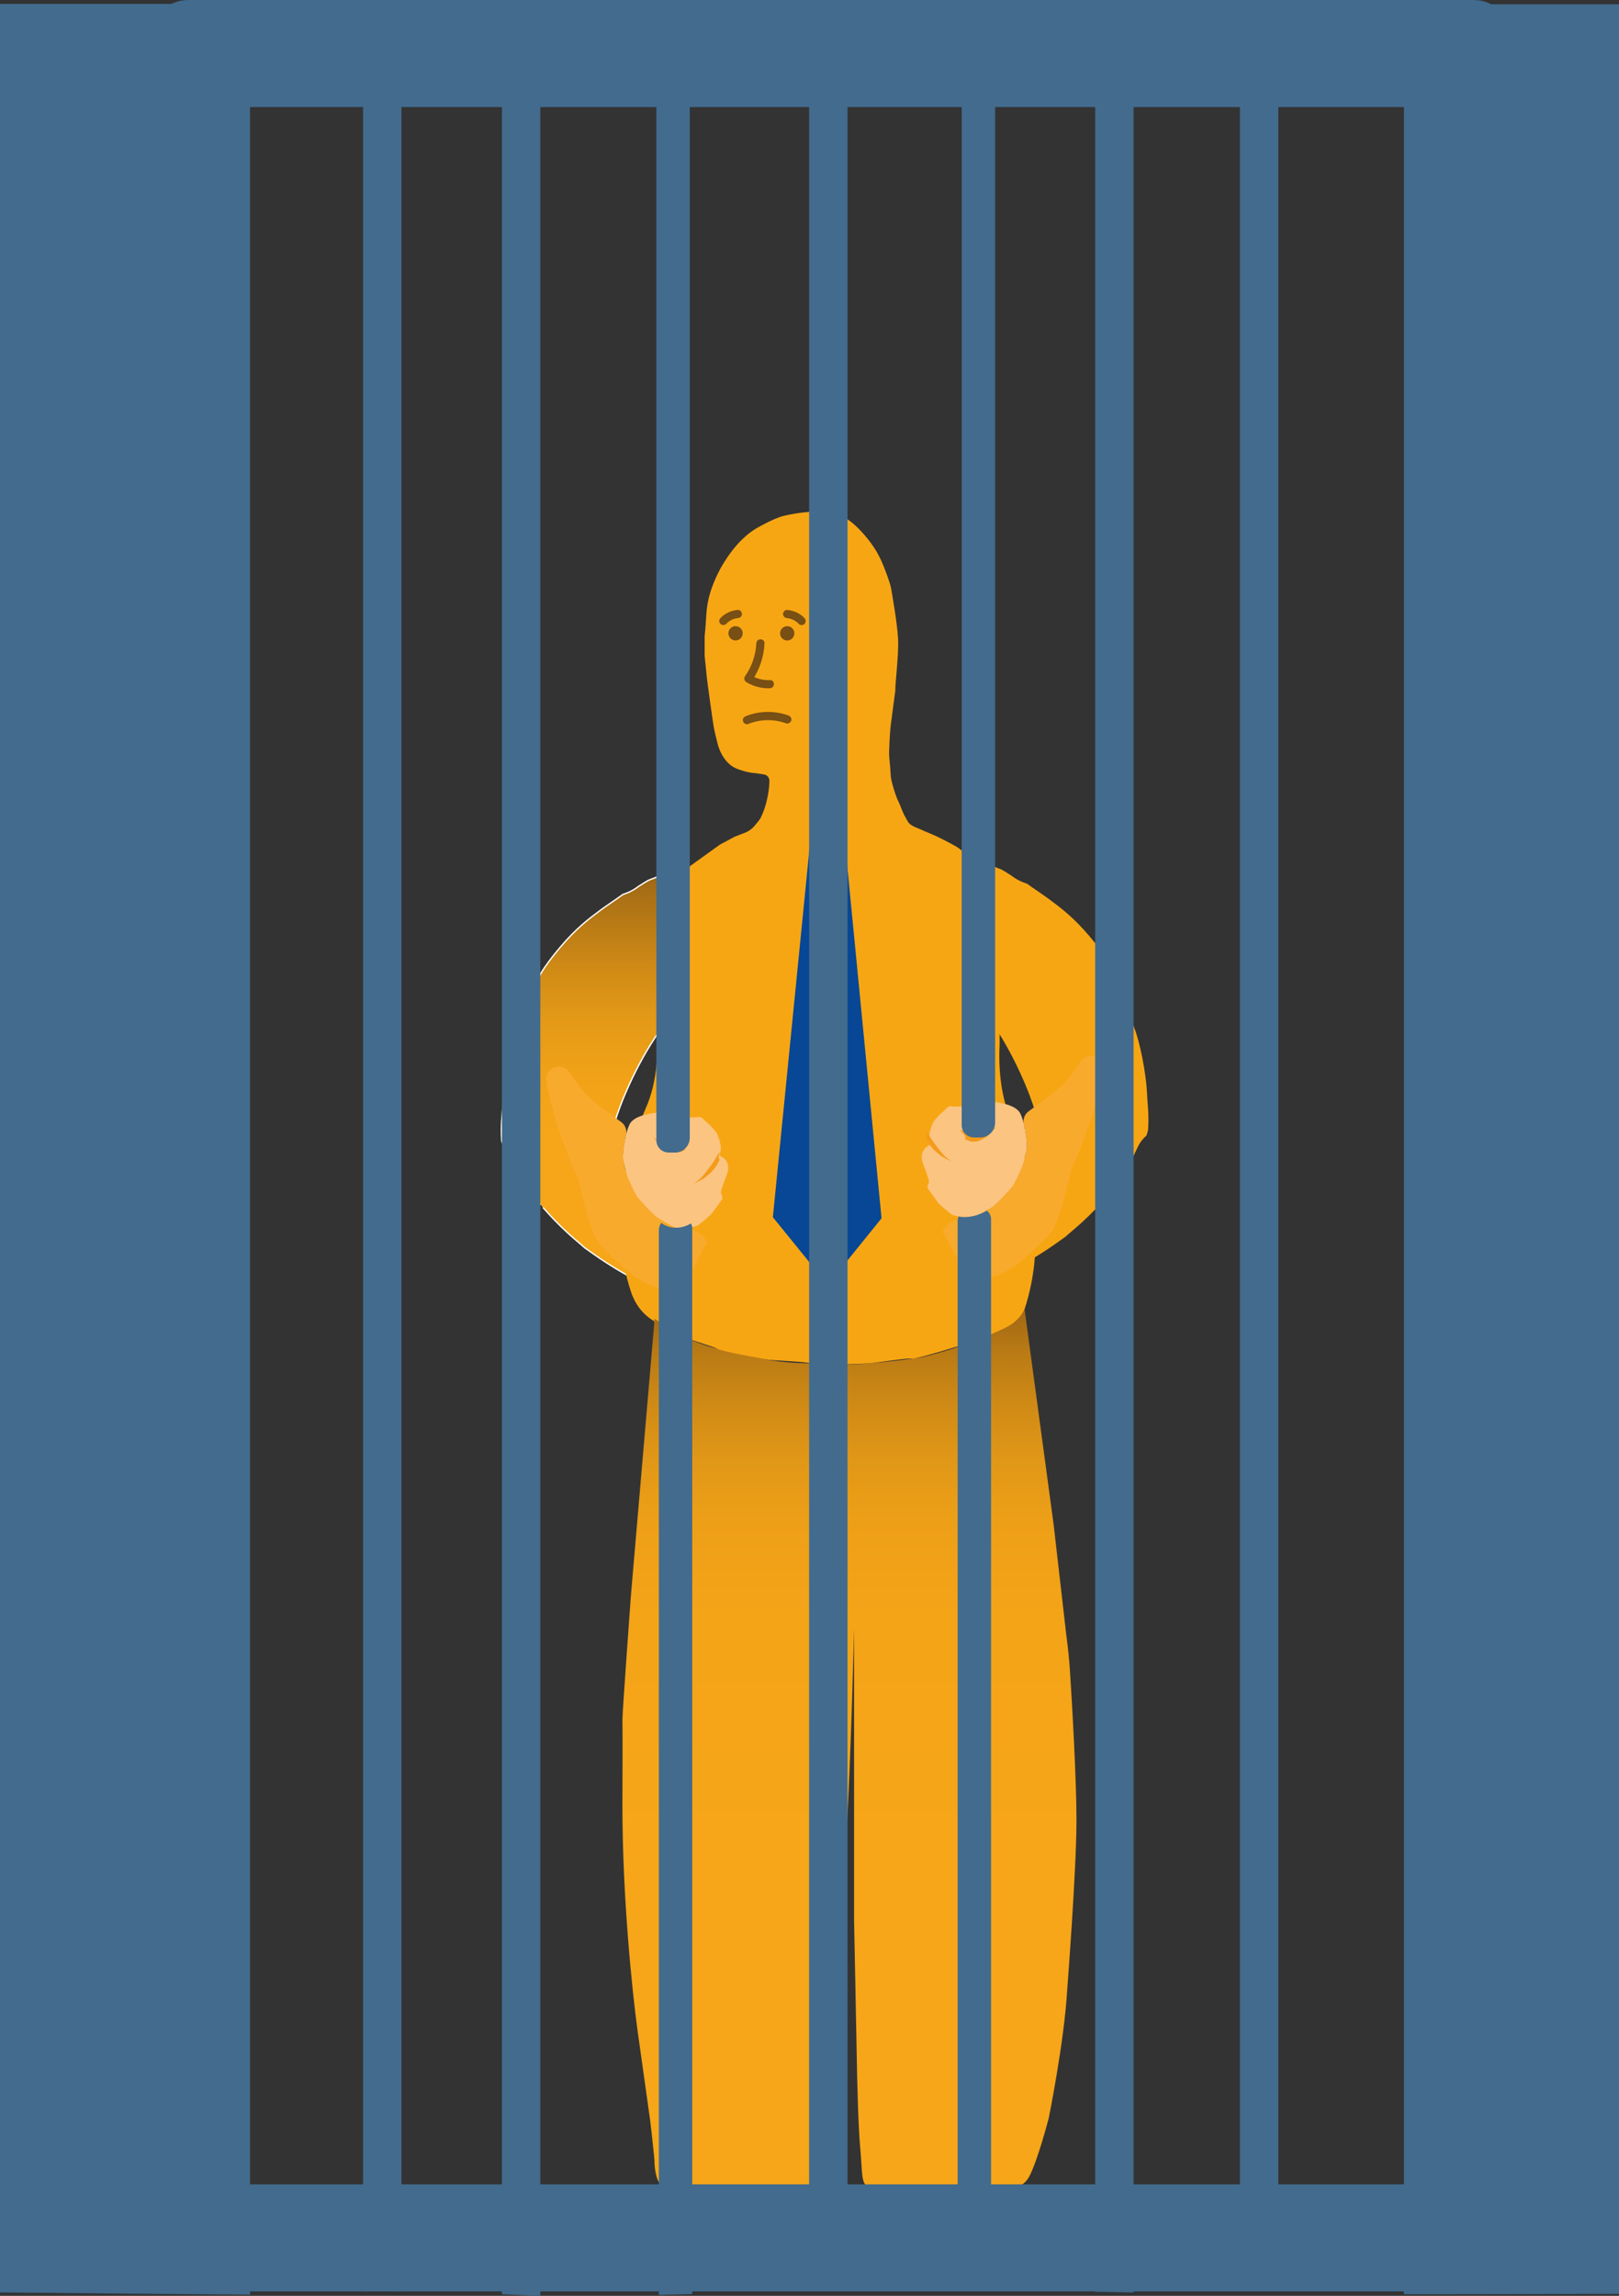
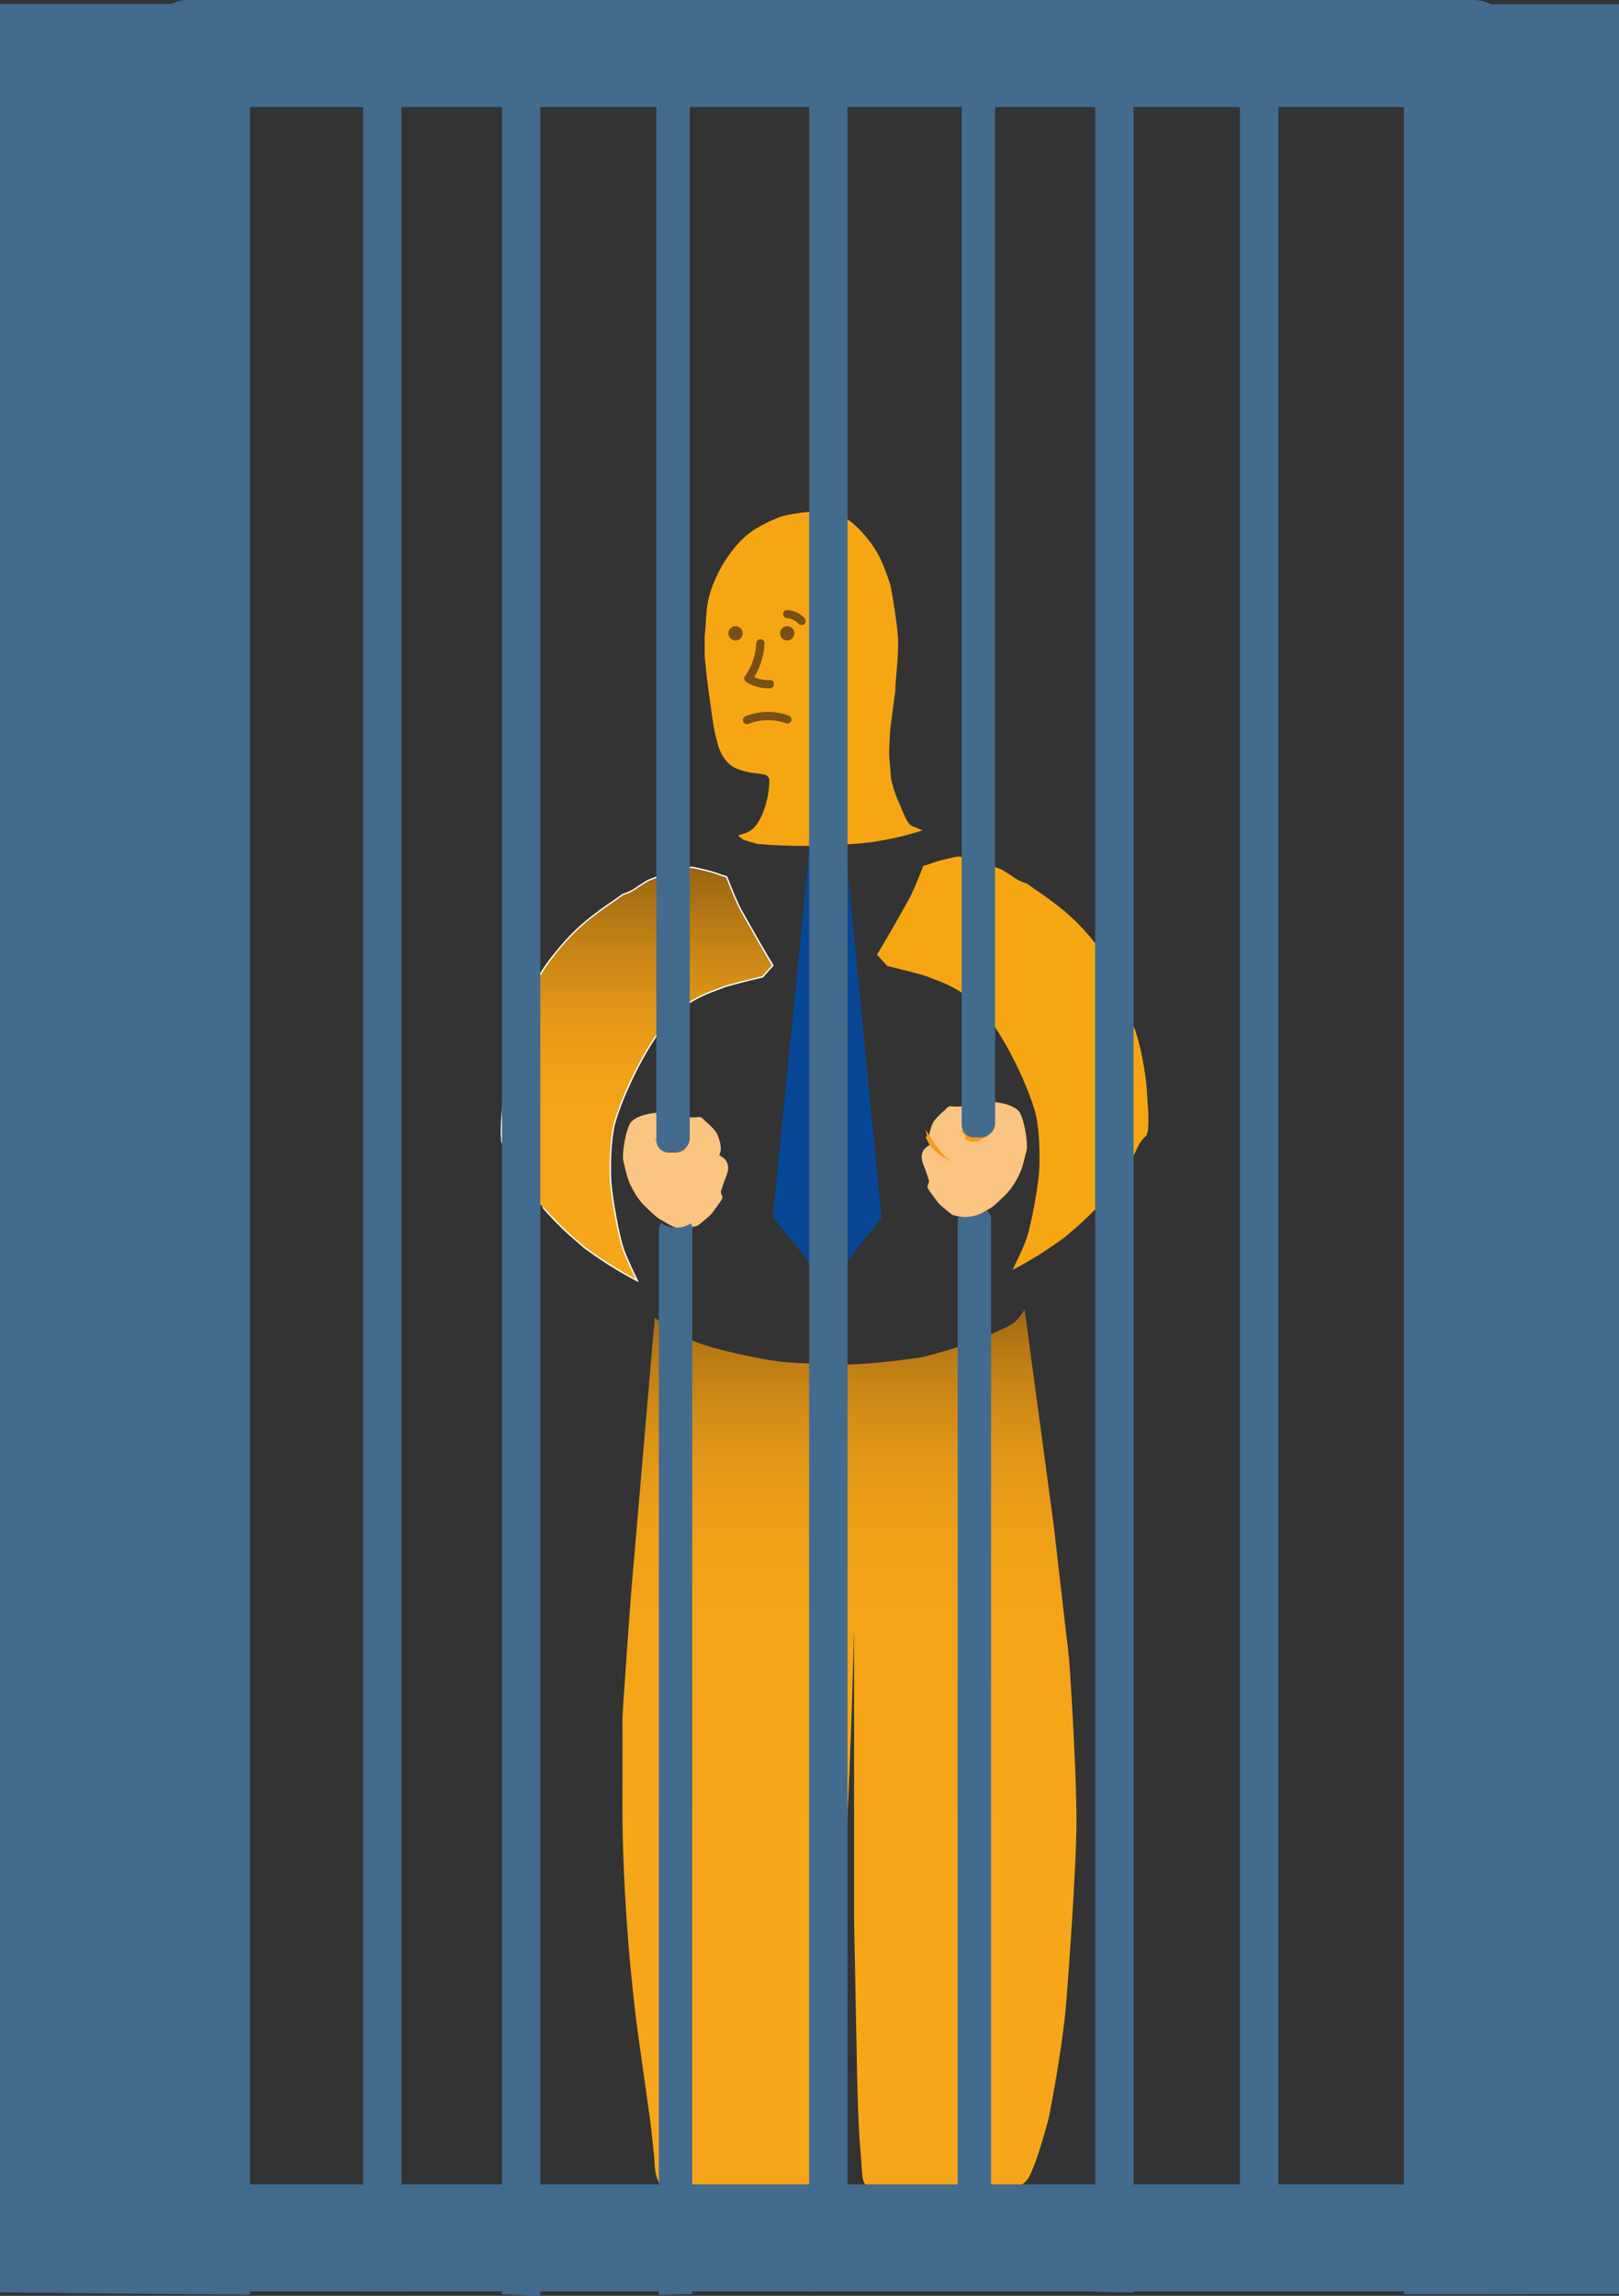
<svg xmlns="http://www.w3.org/2000/svg" viewBox="0 0 595.28 843.82">
  <rect x="0" y="0" width="595.28" height="843.82" fill="#333333" stroke="none" />
  <defs>
    <style>.cls-1{fill:#784f14;}.cls-2{fill:#f7a613;}.cls-3{fill:#f8aa2d;}.cls-4{fill:url(#Degradado_sin_nombre_15);stroke:#fff;stroke-miterlimit:10;stroke-width:.5px;}.cls-5{fill:#fbc481;}.cls-6{fill:#074795;}.cls-7{fill:#426b8e;}.cls-8{fill:#f59b1a;}.cls-9{fill:url(#linear-gradient);}</style>
    <linearGradient id="linear-gradient" x1="312.3" y1="481.26" x2="312.3" y2="805.75" gradientTransform="matrix(1, 0, 0, 1, 0, 0)" gradientUnits="userSpaceOnUse">
      <stop offset="0" stop-color="#996414" />
      <stop offset="0" stop-color="#a06814" />
      <stop offset=".05" stop-color="#ba7b15" />
      <stop offset=".11" stop-color="#d08b16" />
      <stop offset=".17" stop-color="#e19717" />
      <stop offset=".24" stop-color="#ed9f17" />
      <stop offset=".35" stop-color="#f4a417" />
      <stop offset=".64" stop-color="#f6a618" />
    </linearGradient>
    <linearGradient id="Degradado_sin_nombre_15" x1="234.27" y1="318.77" x2="234.27" y2="470.73" gradientTransform="matrix(1, 0, 0, 1, 0, 0)" gradientUnits="userSpaceOnUse">
      <stop offset="0" stop-color="#996414" />
      <stop offset=".1" stop-color="#b17515" />
      <stop offset=".24" stop-color="#cf8a16" />
      <stop offset=".37" stop-color="#e49917" />
      <stop offset=".51" stop-color="#f1a217" />
      <stop offset=".64" stop-color="#f6a618" />
    </linearGradient>
  </defs>
  <g id="Capa_1">
    <path class="cls-2" d="M261.24,259.07l.95,6.6c.2,1.4,.47,2.8,.81,4.18l.85,3.46s1.55,7.13,7.18,9.27c4.11,1.57,6.66,1.57,6.66,1.57l3.22,.49c1.14,.17,1.98,1.14,1.98,2.29,0,4.45-1.69,13.44-5.98,17.59-1.61,1.55-4,2.08-5.48,2.53,.2,.2,.4,.41,.6,.61,.28,.19,.67,.5,1.16,.97,.04,.01,.08,.02,.12,.03-.47-.71-.28-.5,.16,.05,.49,.15,.98,.31,1.47,.44,1.09,.29,2.4,.71,3.72,1.05,.29,0,.72,.03,1.33,.08,1.11,.08,2.22,.19,3.34,.26,11.03,.68,22.28,.38,33.27-.6,1.34-.12,2.68-.27,4.02-.41,2.66-.45,5.31-.89,7.95-1.46,3.62-.79,7.18-1.77,10.69-2.89-1.89-.78-3.38-1.38-3.97-1.6-2.06-.78-4.31-7.93-5.05-9.21-.74-1.27-2.59-7.25-2.69-8.91-.1-1.67-.39-5.49-.59-7.25-.2-1.76,.29-9.89,.59-11.95,.29-2.06,1.67-12.67,1.67-12.67-.2-1.7,1.31-12.86,.98-18.87-.33-6.01-2.14-15.9-2.55-18.48-.26-1.64-2.21-7.06-3.72-10.37-1.01-2.21-2.24-4.3-3.69-6.25-2.59-3.49-7-8.59-11.72-10.41-7.44-2.87-20.31,.39-20.31,.39-3.8,.87-10.42,4.77-10.42,4.77-2.07,1.31-6.91,4.58-12.1,13.21-1.34,2.23-2.46,4.59-3.41,7.01l-.16,.4c-1.39,3.52-2.22,7.25-2.42,11.03-.22,4.04-.61,7.81-.61,7.81v7.25c.39,3.46,.61,6.62,1.03,9.76l1.12,8.22Z" />
    <path class="cls-2" d="M293.86,802.83h0l-.19,27.76h-69.84s-.98-1.09,1.57-5.8c2.55-4.71,3.13-5.67,5.68-8.43,2.84-3.07,8.69-5.84,8.69-5.84,6.79-2.81,13.55-2.48,13.55-2.48v-5.21h40.55Z" />
-     <path class="cls-2" d="M328.65,802.83h0l.19,27.76h69.84s.98-1.09-1.57-5.8-3.13-5.67-5.68-8.43c-2.84-3.07-8.69-5.84-8.69-5.84-6.79-2.81-13.55-2.48-13.55-2.48v-5.21h-40.55Z" />
+     <path class="cls-2" d="M328.65,802.83h0l.19,27.76h69.84s.98-1.09-1.57-5.8-3.13-5.67-5.68-8.43v-5.21h-40.55Z" />
    <path class="cls-9" d="M240.74,484.27l-8.75,102s-3.18,43.35-3.13,45.71c.1,4.83-.01,29.81-.01,31.35-.02,33.83,3.59,68.48,5.57,83.02,.23,1.67,4.6,32.69,4.62,32.88,.4,3.07,1.58,14.06,1.59,14.87,.05,3.99,.9,7.03,1.82,8.2,1.45,1.83,10.45,2.09,10.45,2.09,0,0,1.04,.78,18.55,1.31,12.34,.37,23.58-.94,28.72-2.29,2.04-.53,3.56-2.22,3.87-4.3,.69-4.66,.71-9.86,1.11-18.74,1.62-35.38,3.29-52.54,3.68-59.47,.15-2.61,.79-20.6,1.02-23.2,.95-10.56-.02-1.84,1.18-20.7,1.88-29.5,3-78.36,3-78.36v107.03l1.11,56.55s.39,19.53,1.18,27.62c.78,8.1,.2,12.93,2.87,13.78,1.06,.34,10.77,1.04,10.77,1.04l19.85,1.09h16.2s9.15,.06,12.28-5.53,7.34-21.83,7.34-21.83c0,0,5.72-28.32,6.77-47.13,.04-.78,3.38-43.62,3.4-62.17,.02-14.24-1.55-42.29-2.41-55.2-.29-4.35-.74-8.68-1.34-13l-4.61-40.27-10.71-79.34s-2.02,3.53-4.18,5.09-17.01,8.61-33.89,12.54c0,0-21.35,3.13-30.95,2.55-8.3-.51-16.93,.07-28.01-2.15-9.89-1.98-20.77-4.11-29.58-8.62-5.47-2.8-9.34-6.4-9.34-6.4Z" />
    <path class="cls-4" d="M272.86,335.28c-1.65-2.93-3.68-7.78-5.72-13.08-.64-.13-1.27-.31-1.9-.54-3.54-1.35-7.17-2.18-10.8-2.9-1.1,.17-2.19,.27-3.29,.33-1.82,.83-3.78,1.38-5.77,1.63-2.29,1.03-4.63,1.97-7.01,2.85-1.02,.59-2.03,1.2-3.02,1.86-.2,.13-.4,.25-.61,.37-1.68,1.32-3.57,2.29-5.66,2.92-2.99,2.16-5.8,3.98-7.99,5.59-4.47,3.29-9.19,6.83-15.16,13.9-6.58,7.79-8.34,11.58-10.03,15.35-2.54,5.63-5.12,15.17-6.4,18.41-1.79,4.51-4.35,15.97-4.68,25.14-.07,1.93-.71,6.34-.32,12.2,.19,.66,.38,1.33,.57,1.99,1.33,1.17,2.45,2.57,3.22,4.25,1.66,3.62,3.52,7.12,5.65,10.48,1.12,1.75,2.3,3.48,3.54,5.15,.14,.12,2.19,2.63,2.16,2.6,2.74,3.18,5.68,6.19,8.75,9.05,1.78,1.66,3.64,3.22,5.49,4.8,.77,.66,.99,.87,1.03,.92,.09,.05,.39,.26,1.27,.89,5.77,4.2,11.83,7.99,18.16,11.28-1.72-3.49-3.75-7.78-4.83-10.64-2.24-5.96-4.62-20.8-4.94-25.4-.3-4.19-.38-15.62,1.58-22.52,1.66-5.85,7.56-20.7,16.16-32.94,8.6-12.24,20.27-14.89,23.07-16.18,1.76-.81,9.5-2.71,15.02-4.01,.75-.86,1.51-1.73,2.31-2.6,.52-.57,1-1.09,1.46-1.58-2.19-3.57-6.95-11.82-11.3-19.59Z" />
-     <path class="cls-2" d="M240.59,485.98c1.73-.03-5.5-1.78-8.6-11.24-4.28-13.05-3.5-21.37-3.5-23.51,.03-8.1,.35-11.23,.35-11.23,.14-3.45,.74-10.03,5.17-24.06,.67-2.12,2.02-5.29,3.87-9.68,4.89-11.6,3.77-26.07,3.77-26.07v-20.9c0-6.53,.91-12.67,1.57-16.46,.44-2.57,7.1-22.07,7.1-22.07l14.42-10.36,5.31-2.83,3.81-1.49c1.44-.56,2.71-1.49,3.69-2.68l1.87-2.29,6.46,1.17c2.3,.23,4.41,.55,7.44,1.05l5.16,.19h11.62s11.98-1.21,12.28-1.21,10.17-2.58,10.17-2.58l1.43,2.58s1,1.12,2.75,1.83,7.34,3.1,7.34,3.1c0,0,7.17,3.46,8.6,4.63s5.75,4.39,5.75,4.39c0,0,5.48,18.2,7.55,30.81,.62,3.79,1.57,9.93,1.57,16.46v20.9s-1.12,14.47,3.77,26.07c1.85,4.39,3.2,7.56,3.87,9.68,4.44,14.04,5.04,20.61,5.17,24.06,0,0,.32,3.13,.35,11.23,0,2.14,.28,12.73-4,25.79,0,0-1.24,2.84-4.18,5.09s-13.41,6.19-14.98,6.77-20.93,6.57-22.17,6.22-13.06,1.53-15.76,1.73-18.88,.82-21.33,.06-14.59-1.07-16.9-1.52-16.22-2.92-17.78-3.93-14.31-4.13-16.85-6.93l-6.04-4.08-.11,1.3Z" />
    <polygon class="cls-6" points="298.47 303.51 310.09 303.51 324.13 447.76 304.34 472.25 284.17 447.37 298.47 303.51" />
    <path class="cls-5" d="M241.93,408.95s-8.62,.4-10.48,4.36-2.81,11.8-2.24,13.57,1,4.79,2.07,7.41,3.18,6.39,5.42,8.59c.64,.63,4.45,4.44,5.79,5.16s4.65,2.97,6.72,3.35,6.72-.59,7.37-.99,4.58-3.62,5.16-4.43,3.33-4.48,3.63-5.04c.66-1.26-.21-1.76-.25-2.4s-.28,.05,.63-2.76c.91-2.8,1.46-3.58,1.86-5.33,.25-1.11,.24-2.91-.99-4.29-.67-.75-2.19-1.58-2.19-1.58,0,0,.79-1.28,.56-3.17s-.92-3.87-1.44-4.86-2.77-3.35-3.66-4-1.62-2.03-2.76-1.99-2.24,.25-3.5,.07c-2.79-.41-1.05,3.68-1.49,5.62-.11,.49-.14,1.36-.1,1.86,.02,.32-.2,.83-1.32,1.53-2.02,1.26-5.19,1.07-6.37,.75-.32-.09-1.8-.63-2.11-.9-.76-.68-.62-1.37-.53-2.38l.16-1.64,.07-6.52Z" />
-     <path class="cls-8" d="M255.05,435.13l3.83-2.06,1.77-1.48c1.5-1.25,2.7-2.81,3.55-4.57l.46-.96-.51-.3,.43-2.44-1.12,1.79c-.36,.72-.77,1.42-1.23,2.08-1.2,1.72-3.61,5.07-5.12,6.29l-2.06,1.66Z" />
    <path class="cls-8" d="M240.17,418.06l3.56,3.7,2.01,1.08c1.7,.91,3.44,1.01,5.12,.27l.92-.4-.08-1.17,1.92-2.21-1.86,.33c-.7,.28-1.4,.45-2.11,.5-1.85,.12-5.5,.21-7.18-.76l-2.3-1.33Z" />
-     <path class="cls-3" d="M212.4,432.74c.19,.36,.33,.75,.41,1.15,.71,3.26,4.2,18.85,7.12,22.6,3.27,4.2,11.59,11.31,12.78,12.16s6.52,4.33,9.45,4.58,6.25-1.67,8.16-2.38c4.3-1.61,8.43-13.26,9.45-13.64s-1.54-3.52-3.04-4.22c-2.35-1.1-3.36-.9-7.53-1.61s-6.93-3.08-8.43-4.55-6.03-6.22-6.59-7.11-3.41-6.69-3.73-7.94-1.48-5.68-1.39-7.12,.72-5.83,.85-6.41c.03-.14,.12-.45,.23-.84,.53-1.89-.18-3.9-1.77-5.04-3.76-2.69-10.39-7.55-12.78-10-1.29-1.32-3.74-4.68-6.29-8.34-2.75-3.95-8.98-1.62-8.44,3.16,0,.05,.01,.11,.02,.16,.62,5.31,3.44,14,3.95,15.95s5.58,15.47,5.91,16.14c.24,.49,1.2,2.35,1.69,3.29Z" />
    <path class="cls-2" d="M333.77,331.31c1.65-2.93,3.68-7.78,5.72-13.08,.64-.13,1.27-.31,1.9-.54,3.54-1.35,7.17-2.18,10.8-2.9,1.1,.17,2.19,.27,3.29,.33,1.82,.83,3.78,1.38,5.77,1.63,2.29,1.03,4.63,1.97,7.01,2.85,1.02,.59,2.03,1.2,3.02,1.86,.2,.13,.4,.25,.61,.37,1.68,1.32,3.57,2.29,5.66,2.92,2.99,2.16,5.8,3.98,7.99,5.59,4.47,3.29,9.19,6.83,15.16,13.9,6.58,7.79,8.34,11.58,10.03,15.35,2.54,5.63,5.12,15.17,6.4,18.41,1.79,4.51,4.35,15.97,4.68,25.14,.07,1.93,.71,6.34,.32,12.2-.19,.66-.38,1.33-.57,1.99-1.33,1.17-2.45,2.57-3.22,4.25-1.66,3.62-3.52,7.12-5.65,10.48-1.12,1.75-2.3,3.48-3.54,5.15-.14,.12-2.19,2.63-2.16,2.6-2.74,3.18-5.68,6.19-8.75,9.05-1.78,1.66-3.64,3.22-5.49,4.8-.77,.66-.99,.87-1.03,.92-.09,.05-.39,.26-1.27,.89-5.77,4.2-11.83,7.99-18.16,11.28,1.72-3.49,3.75-7.78,4.83-10.64,2.24-5.96,4.62-20.8,4.94-25.4,.3-4.19,.38-15.62-1.58-22.52-1.66-5.85-7.56-20.7-16.16-32.94-8.6-12.24-20.27-14.89-23.07-16.18-1.76-.81-9.5-2.71-15.02-4.01-.75-.86-1.51-1.73-2.31-2.6-.52-.57-1-1.09-1.46-1.58,2.19-3.57,6.95-11.82,11.3-19.59Z" />
    <path class="cls-5" d="M364.71,404.98s8.62,.4,10.48,4.36c1.87,3.96,2.81,11.8,2.24,13.57s-1,4.79-2.07,7.41-3.18,6.39-5.42,8.59c-.64,.63-4.45,4.44-5.79,5.16s-4.65,2.97-6.72,3.35-6.72-.59-7.37-.99-4.58-3.62-5.16-4.43-3.33-4.48-3.63-5.04c-.66-1.26,.21-1.76,.25-2.4s.28,.05-.63-2.76c-.91-2.8-1.46-3.58-1.86-5.33-.25-1.11-.24-2.91,.99-4.29,.67-.75,2.19-1.58,2.19-1.58,0,0-.79-1.28-.56-3.17s.92-3.87,1.44-4.86,2.77-3.35,3.66-4,1.62-2.03,2.76-1.99,2.24,.25,3.5,.07c2.79-.41,1.05,3.68,1.49,5.62,.11,.49,.14,1.36,.1,1.86-.02,.32,.2,.83,1.32,1.53,2.02,1.26,5.19,1.07,6.37,.75,.32-.09,1.8-.63,2.11-.9,.76-.68,.62-1.37,.53-2.38l-.16-1.64-.07-6.52Z" />
    <path class="cls-8" d="M349.93,427l-3.83-2.06-1.77-1.48c-1.5-1.25-2.7-2.81-3.55-4.57l-.46-.96,.51-.3-.43-2.44,1.12,1.79c.36,.72,.77,1.42,1.23,2.08,1.2,1.72,3.61,5.07,5.12,6.29l2.06,1.66Z" />
    <path class="cls-8" d="M366.46,414.09l-3.56,3.7-2.01,1.08c-1.7,.91-3.44,1.01-5.12,.27l-.92-.4,.08-1.17-1.92-2.21,1.86,.33c.7,.28,1.4,.45,2.11,.5,1.85,.12,5.5,.21,7.18-.76l2.3-1.33Z" />
-     <path class="cls-3" d="M394.24,428.77c-.19,.36-.33,.75-.41,1.15-.71,3.26-4.2,18.85-7.12,22.6-3.27,4.2-11.59,11.31-12.78,12.16s-6.52,4.33-9.45,4.58-6.25-1.67-8.16-2.38c-4.3-1.61-8.43-13.26-9.45-13.64s1.54-3.52,3.04-4.22c2.35-1.1,3.36-.9,7.53-1.61s6.93-3.08,8.43-4.55,6.03-6.22,6.59-7.11,3.41-6.69,3.73-7.94,1.48-5.68,1.39-7.12-.72-5.83-.85-6.41c-.03-.14-.12-.45-.23-.84-.53-1.89,.18-3.9,1.77-5.04,3.76-2.69,10.39-7.55,12.78-10,1.29-1.32,3.74-4.68,6.29-8.34,2.75-3.95,8.98-1.62,8.44,3.16,0,.05-.01,.11-.02,.16-.62,5.31-3.44,14-3.95,15.95s-5.58,15.47-5.91,16.14c-.24,.49-1.2,2.35-1.69,3.29Z" />
    <circle class="cls-1" cx="289.45" cy="232.77" r="2.63" />
    <circle class="cls-1" cx="270.45" cy="232.77" r="2.63" />
    <path class="cls-1" d="M289.88,262.96c-5.02-1.81-10.69-1.73-15.65,.25-.75,.3-1.28,1-1.05,1.85,.2,.71,1.09,1.35,1.85,1.05,4.52-1.81,9.47-1.91,14.06-.25,.76,.28,1.64-.31,1.85-1.05,.23-.83-.28-1.57-1.05-1.85h0Z" />
    <path class="cls-1" d="M278.08,236.44c-.19,4.41-1.68,8.62-4.21,12.22-.47,.67-.11,1.66,.54,2.05,2.61,1.58,5.64,2.37,8.69,2.25,1.92-.08,1.93-3.08,0-3-2.55,.11-4.99-.51-7.17-1.84l.54,2.05c2.83-4.03,4.41-8.83,4.62-13.74,.08-1.93-2.92-1.93-3,0h0Z" />
    <path class="cls-1" d="M295.82,227.18c-1.68-1.77-3.99-2.8-6.41-3-.78-.06-1.53,.74-1.5,1.5,.04,.87,.66,1.43,1.5,1.5,.14,.01,.28,.03,.42,.04l-.4-.05c.45,.06,.9,.16,1.33,.29,.22,.07,.43,.15,.64,.23,.15,.06,.11,.04-.12-.05,.05,.02,.1,.05,.16,.07,.1,.05,.21,.1,.31,.15,.41,.21,.79,.45,1.16,.72,.12,.09,.09,.07-.1-.08,.04,.04,.09,.07,.13,.11,.09,.07,.17,.15,.26,.22,.17,.15,.33,.31,.49,.48,.54,.57,1.58,.59,2.12,0s.58-1.51,0-2.12h0Z" />
-     <path class="cls-1" d="M267.02,229.3c.16-.17,.32-.32,.49-.48,.08-.08,.17-.15,.26-.22,.04-.04,.09-.07,.13-.11-.19,.15-.22,.17-.1,.08,.37-.26,.75-.51,1.16-.72,.1-.05,.2-.1,.31-.15,.05-.02,.1-.05,.16-.07-.23,.09-.27,.11-.12,.05,.21-.08,.43-.16,.64-.23,.44-.13,.88-.23,1.33-.29l-.4,.05c.14-.02,.28-.03,.42-.04,.78-.06,1.54-.64,1.5-1.5-.03-.76-.66-1.57-1.5-1.5-2.42,.2-4.72,1.22-6.41,3-.54,.57-.61,1.56,0,2.12s1.54,.61,2.12,0h0Z" />
  </g>
  <g id="Capa_2">
    <path class="cls-7" d="M198.67,843.82V1.14h-14.12V843.24c4.71,.19,9.41,.38,14.12,.58Z" />
    <path class="cls-7" d="M416.8,842.59V1.44h-14.12V842.32c4.71,.1,9.41,.19,14.12,.26Z" />
    <path class="cls-7" d="M470.02,841.49V0h-14.12V841.67c4.71-.03,9.41-.07,14.12-.17Z" />
    <path class="cls-7" d="M595.28,843.07V1.57h-79.09V843.24c26.37-.03,52.73-.07,79.09-.17Z" />
    <path class="cls-7" d="M311.62,841.73V1.14h-14.12V842.02c4.71-.11,9.41-.21,14.12-.29Z" />
    <path class="cls-7" d="M241.33,1.14h12.29V418.16c0,3.01-2.44,5.45-5.45,5.45h-2.32c-2.5,0-4.52-2.03-4.52-4.52V1.14h0Z" />
    <path class="cls-7" d="M357.35,1.3c-1.29,.06-2.54-.02-3.75-.21V413.54c0,2.5,2.03,4.52,4.52,4.52h2.32c3.01,0,5.45-2.44,5.45-5.45V.1c-2.7,.64-5.49,1.05-8.53,1.19Z" />
    <path class="cls-7" d="M254.53,843.14V451.45c0-.65-.18-1.26-.46-1.8-1.07,.63-2.21,1.11-3.38,1.36-2.83,.62-5.5-.02-7.57-1.54-.54,.76-.87,1.69-.87,2.7v391.32c4.1-.11,8.19-.23,12.29-.34Z" />
    <path class="cls-7" d="M364.4,841.63V448.1c0-1.29-.62-2.42-1.58-3.14-2.75,1.62-5.9,2.54-9.11,2.33-.43-.03-.85-.1-1.25-.19-.22,.53-.35,1.11-.35,1.72v392.66c4.09,.04,8.19,.09,12.29,.16Z" />
    <path class="cls-7" d="M147.61,842.22V1.14h-14.12V842.22c4.7-.05,9.41-.04,14.12,0Z" />
    <path class="cls-7" d="M91.94,843.38V1.44H0V842.55c30.64,.31,61.28,.58,91.94,.83Z" />
    <path class="cls-7" d="M69.21,39.35h472.46c8.14,0,14.74-6.6,14.74-14.74V14.74C556.41,6.6,549.81,0,541.67,0H69.34C61.27,0,54.7,6.48,54.6,14.54c-.04,3.3-.08,6.6-.12,9.9-.1,8.21,6.53,14.91,14.74,14.91Z" />
    <path class="cls-7" d="M53.09,842.18h502.11v-39.35H53.59c-.19,13.11-.35,26.23-.5,39.35Z" />
  </g>
</svg>